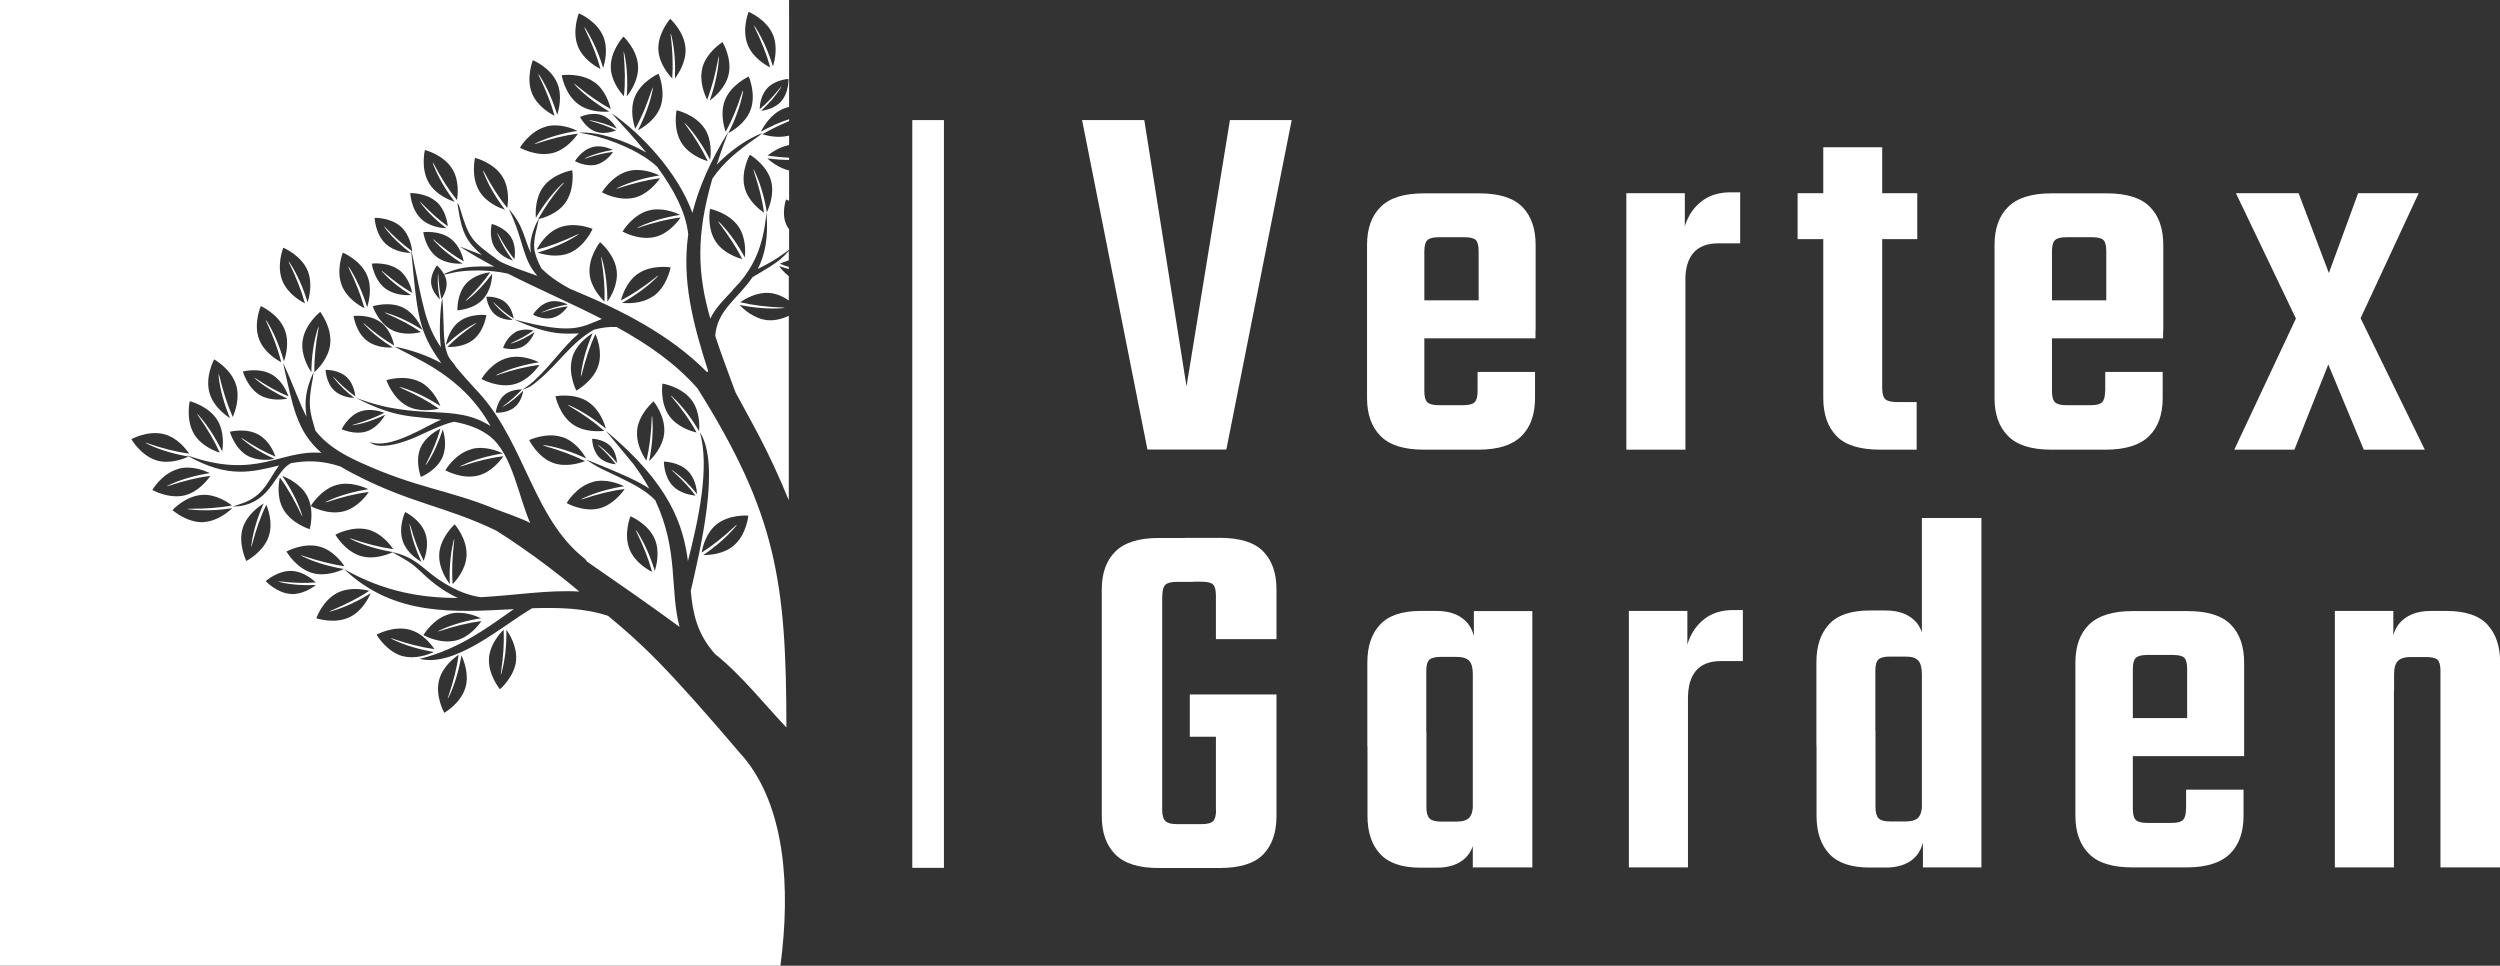
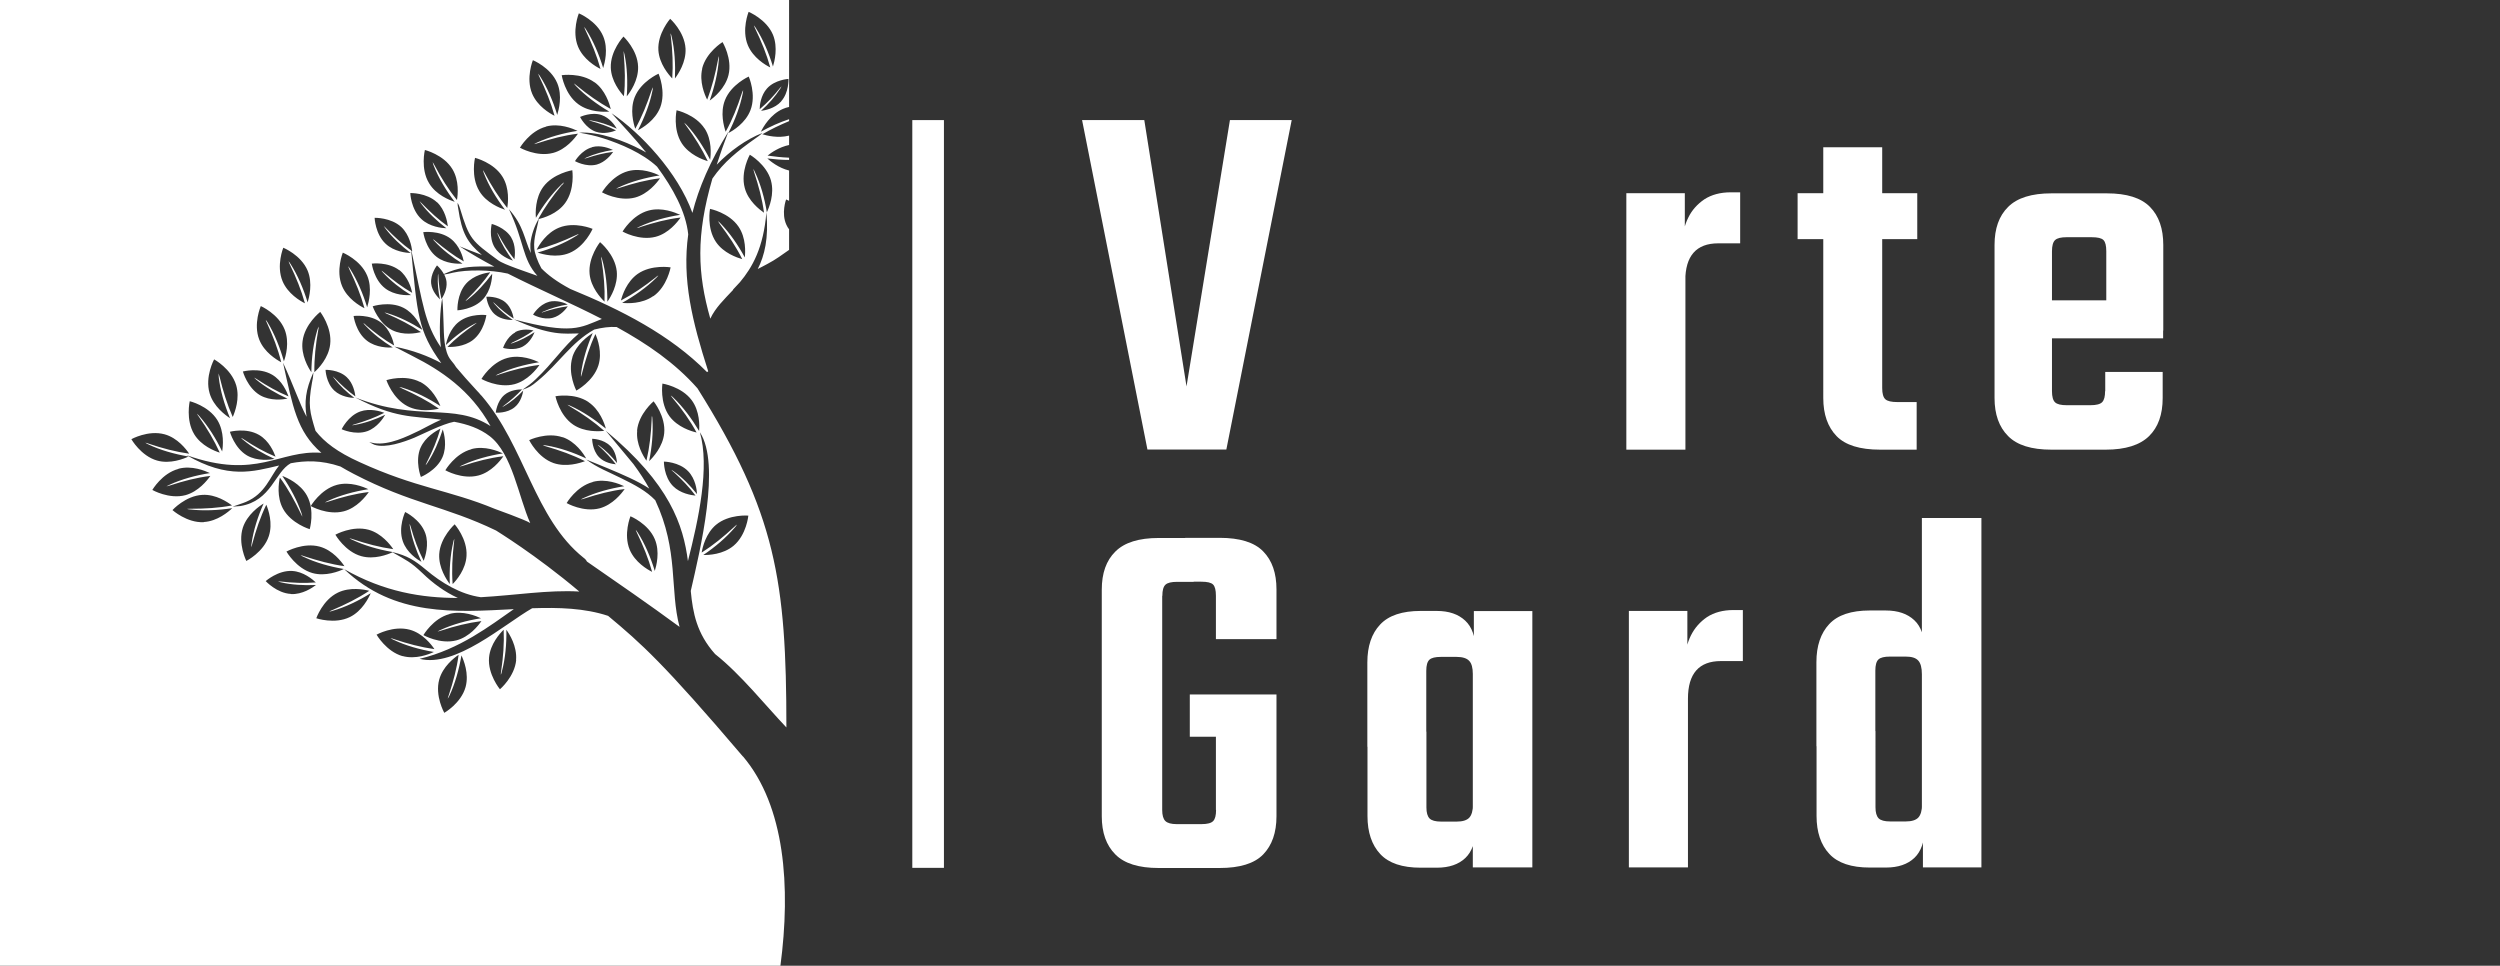
<svg xmlns="http://www.w3.org/2000/svg" id="_Слой_1" data-name="Слой 1" viewBox="0 0 167.57 64.73">
  <rect x="0" y="0" width="167.57" height="64.73" fill="#333333" stroke="none" />
  <defs>
    <style>
      .cls-1 {
        fill: #fff;
      }
    </style>
  </defs>
  <g>
-     <path class="cls-1" d="M51.55,17.91c-.67.42-.92.54-1.12.68-.98,1.45-2.36,2.18-2.49,3.92.37,1.14.84,2.38,1.36,3.79.87,1.65,2.14,3.71,3.57,7.23v-12.36c-.39.18-.9.34-1.43.29-.91-.09-1.63-.76-1.87-1.02.94.19,1.93.28,2.8.22.14-.01.1,0,.24-.03-.15-.02-.08-.01-.24-.02-.96-.04-1.86-.14-2.76-.35.3-.21,1.12-.71,2.01-.62.49.05.92.27,1.25.5v-1.63c-.32-.25-.55-.53-.65-.68.21.08.43.14.65.21v-.15c-.2-.06-.4-.13-.6-.21.12-.06.34-.15.6-.23v-.63c-.42.47-.7.7-1.32,1.09h0Z" />
    <path class="cls-1" d="M49.79,50.7c-5.3-6.23-6.82-7.58-9.03-9.42-1.57-.52-3.3-.57-5.09-.51-1.9,1.09-5.14,4-7.55,3.39,2.7-.64,4.74-2.23,6.32-3.33-3.91.2-8.01.52-11.37-2.68,2.69,1.53,5.22,1.93,7.62,1.93-.88-.4-1.68-.99-2.36-1.65-.83-.79-1.09-.87-2.02-1.41-.33.15-1.22.5-2.09.26-1.09-.3-1.74-1.44-1.74-1.44,0,0,1.13-.63,2.23-.33.86.24,1.45,1,1.65,1.3-.92-.13-1.79-.36-2.71-.67-.15-.05-.08-.03-.23-.07.12.08.08.06.21.12.78.37,1.71.64,2.63.8,0,0,0,0,0,0,.02,0,.04.01.06.02,0,0,0,0,.01,0h0c.97.24,1.44.53,2.22,1.18,1.03.87,2.31,1.65,3.68,1.84,2.32-.13,4.52-.5,6.6-.38-2.95-2.49-5.53-4.05-5.58-4.09-3.4-1.64-5.68-1.79-9.53-3.79-.33-.17-.63-.34-.9-.5-1.31-.44-2.36-.4-3.33-.22-1.07.58-1.29,2.52-3.38,2.87l-.52.04c.13-.05.75-.25.9-.32,1.31-.56,1.6-1.68,2.22-2.44-1.75.41-3.42.93-6.2-.69h0c4.73,1.68,6.19-.37,9.03-.16-1.66-1.45-1.91-3.1-2.57-6.04.71,1.53,1.08,2.68,1.58,3.63-.15-.98-.08-1.79.46-2.99-.05.5-.01.24-.1.71-.27,1.51-.15,1.94.24,3.22.6.76,1.46,1.42,2.94,2.09,3.81,1.75,5.98,1.86,9.08,3.14,0,0,2.09.75,2.37.95-.78-1.74-1.2-4.65-2.71-5.82-.69-.53-1.49-.8-2.39-.97-.77.14-2.24.89-2.67,1.07-.71.29-1.91.72-2.68.47l-.34-.17.36.07c.98.13,2.13-.43,3-.85.35-.17.9-.49,1.46-.73-1.98-.26-3.07-.08-5.76-1.49,4.26,1.67,6.56.31,9.07,1.92-1.34-2.44-3.39-3.76-5.16-4.66l-1.29-.67c1.23.24,2.26.63,3.15,1.11-1.57-2.16-1.61-3.3-2.02-7.55-.61-.44-1.15-.94-1.7-1.51-.09-.09-.05-.05-.14-.14.06.1.04.07.11.17.45.59,1.05,1.16,1.7,1.65-.29-.01-1.12-.09-1.68-.62-.7-.65-.74-1.74-.74-1.74,0,0,1.09-.03,1.79.62.55.52.69,1.31.73,1.62-.02-.01-.03-.02-.05-.03.78,3.63.88,4.85,1.97,6.47-.14-1.08-.04-2.64.09-3.29.07.55.06,1.11.09,1.66.03.74,0,1.9.5,2.5.18.22.27.33.34.46.38.46.84.97,1.39,1.57.09.09.18.19.26.29l.03.03s.03.03.04.04c2.89,3.36,3.53,8.22,6.83,10.85.1.07.17.15.22.25,2.05,1.42,4.17,2.88,6.21,4.38-.67-2.5-.04-5.09-1.63-8.49-.6-.62-1.37-1.03-2.29-1.48-.82-.41-1.6-.7-2.34-1.25.93.38,1.99.8,2.89,1.22.51.24.95.47,1.34.73-.29-.53-.64-1.07-1.06-1.64l-1.86-2.24c4.32,3.58,5.2,6.35,5.51,8.74.72-2.83,1.47-6.31.8-8.64,1.42,2.16.02,7.88-.61,10.64.14,1.48.4,2.85,1.63,4.23,1.74,1.38,3.39,3.46,4.78,4.92,0-9.82-.7-14.35-5.96-22.73-1.51-1.71-3.38-2.99-5.42-4.11-.48-.03-.98.04-1.5.17-1.58.89-2.32,2.23-3.8,3.45-.42.35-.52.41-1.02.59.36-.25.59-.41.91-.72,1.16-1.1,1.84-2.18,2.88-3.06-.96.01-1.88.18-4.35-.94h0c3.9,1.03,4.43.56,5.89-.03-2.04-1.05-4.21-1.98-6.3-3.04-1.19-.27-2.76-.27-3.69-.06-.55.12-.13.05-.58.12.08.15.14.31.16.5.05.51-.23.97-.34,1.15-.12-.51-.18-1.02-.21-1.57,0-.09,0-.05-.01-.13-.01.08-.01.05-.02.13-.03.5.02,1.06.14,1.59-.14-.14-.53-.54-.59-1.06-.07-.64.39-1.22.39-1.22,0,0,.27.23.46.58,1.01-.45,1.64-.51,2.79-.51.2,0,.4,0,.59.01-.8-.42-1.57-.87-2.33-1.36.49.2.99.39,1.5.58-.97-.83-1.34-1.43-1.59-3.13h0c-.04-.24-.03-.12-.04-.37.08.15.1.18.15.34.64,2.12.79,2.21,2.56,3.51.39.3,2.06.83,2.64,1.05-1.04-1.16-.86-2.27-1.91-4.47,1,1.12,1.03,2.02,1.47,2.94-.03-.23-.04-.44-.03-.62.06-.6.28-1.19.57-1.71-.11.67-.37,1.32-.31,2.01.02.32.22.89.48,1.35.42.43,1.02.89,1.94,1.38,3.43,1.41,6.68,3.07,9.16,5.57l.08-.05c-1.08-3.36-1.76-6.16-1.34-9.18-.16-1.53-1.03-3.1-2.09-4.54-.99-.92-2.46-1.53-3.58-1.89-.58-.19-1.05-.28-1.64-.39h0c1.37-.07,2.98.53,4.18,1.16.11.06.21.11.31.17-.81-1-1.66-1.9-2.32-2.63,1.95,1.32,4.45,3.97,5.42,6.68.42-1.67,1.18-3.44,2.41-5.44-.3.78-.56,1.52-.78,2.21.87-.91,1.99-1.71,3.07-2.13-.33.27-.15.14-.51.39-1.15.82-2.07,1.54-2.85,2.67-1.11,3.82-1,6.37-.14,9.39.34-.73.92-1.28,1.52-1.92,0-.03.02-.05.04-.07.17-.19.31-.34.43-.46.82-.98,1.58-2.3,1.77-4.69h0c.16,1.74-.12,2.91-.58,3.81.17-.09.38-.19.65-.34.57-.3.96-.6,1.45-.94v-1.38c-.07-.09-.13-.19-.18-.3-.36-.78-.02-1.7-.02-1.7,0,0,.08.03.2.09v-2.03c-.7-.17-1.25-.62-1.46-.81.48.06.98.1,1.46.1v-.15c-.48-.02-.96-.07-1.44-.14.23-.19.77-.57,1.44-.71v-.63c-.74.19-1.49,0-1.79-.09.58-.34,1.17-.62,1.79-.88v-.13c-.64.21-1.28.5-1.89.84.15-.31.64-1.17,1.48-1.53.13-.06.27-.1.41-.13V0H0v64.73h52.31c.7-5.29.31-10.7-2.51-14.03h0ZM30.48,35.15s.86.97.79,2.11c-.05.9-.67,1.63-.93,1.89-.07-.92-.02-1.83.09-2.79.02-.15.01-.08.02-.24-.05.13-.04.09-.07.23-.2.85-.27,1.85-.23,2.8-.21-.28-.76-1.09-.71-2.01.07-1.13,1.04-2,1.04-2h0ZM27.16,34.32s1.02.49,1.35,1.43c.26.74,0,1.54-.11,1.84-.37-.72-.64-1.47-.87-2.28-.04-.13-.02-.07-.07-.2,0,.12,0,.09.02.21.13.76.41,1.58.77,2.34-.27-.15-.99-.62-1.25-1.38-.33-.94.16-1.97.16-1.97h0ZM31.6,30.1c.89-.24,1.79.14,2.11.29-.95.15-1.9.41-2.7.78-.13.06-.09.04-.21.11.15-.04.08-.02.23-.06.92-.3,1.79-.53,2.71-.64-.21.3-.8,1.06-1.67,1.29-1.1.29-2.22-.35-2.22-.35,0,0,.65-1.12,1.75-1.41ZM28.19,30.01c.31-.72,1.04-1.13,1.33-1.28-.22.78-.53,1.51-.91,2.26-.06.12-.03.06-.08.19.08-.09.06-.06.13-.17.42-.64.77-1.44,1.02-2.23.09.29.3,1.12-.02,1.86-.4.91-1.45,1.33-1.45,1.33,0,0-.41-1.06-.02-1.97h0ZM47.99,35.18c.87-.73,2.17-.62,2.17-.62,0,0-.12,1.29-.99,2.02-.7.59-1.69.63-2.03.62.79-.53,1.55-1.18,2.12-1.85.09-.11.06-.07.14-.19-.12.09-.07.05-.18.15-.71.66-1.41,1.23-2.19,1.73.06-.36.28-1.29.97-1.87h0ZM45.15,31.63c.55.51,1.04,1.01,1.47,1.59-.29-.03-1.02-.14-1.51-.64-.62-.63-.61-1.64-.61-1.64,0,0,1.01.01,1.62.64.5.51.59,1.27.6,1.54-.46-.58-1-1.13-1.56-1.53-.09-.06-.06-.04-.16-.1.08.09.04.05.13.13h0ZM44.4,25.71s1.28.2,1.96,1.11c.55.74.53,1.72.5,2.07-.49-.82-1.08-1.62-1.72-2.23-.1-.1-.07-.07-.18-.15.09.13.04.07.14.19.62.74,1.15,1.48,1.59,2.29-.36-.08-1.27-.36-1.81-1.08-.67-.91-.48-2.2-.48-2.2h0ZM42.7,28.86c.11-1.13,1.11-1.96,1.11-1.96,0,0,.82,1.01.71,2.14-.09.91-.76,1.63-1.01,1.87.19-.94.28-1.93.22-2.8-.01-.14,0-.1-.03-.24-.02.15-.02.08-.02.24-.04.96-.14,1.86-.35,2.77-.21-.3-.71-1.12-.62-2.01h0ZM42.25,34.6s1.2.49,1.64,1.54c.36.85.1,1.8,0,2.13-.28-.92-.67-1.83-1.14-2.57-.08-.12-.05-.08-.14-.19.05.14.03.08.09.22.42.87.76,1.7,1.01,2.6-.33-.16-1.15-.65-1.5-1.48-.44-1.05.05-2.25.05-2.25h0ZM39.73,32.3c.89-.24,1.79.14,2.11.29-.94.15-1.9.41-2.7.78-.13.06-.09.04-.21.11.15-.03.08-.02.23-.06.92-.3,1.79-.53,2.71-.64-.21.3-.8,1.05-1.67,1.29-1.1.29-2.22-.35-2.22-.35,0,0,.65-1.12,1.75-1.41h0ZM40.9,29.88c.38.38.44.95.46,1.16-.35-.44-.76-.85-1.17-1.15-.07-.05-.04-.03-.12-.07.06.07.03.04.1.1.41.38.78.76,1.11,1.2-.21-.02-.77-.1-1.13-.48-.46-.48-.46-1.23-.46-1.23,0,0,.76.01,1.22.49h0ZM38.36,23.95c.27-.88,1.08-1.44,1.37-1.63-.38.88-.67,1.83-.78,2.7-.02.14-.01.1-.01.24.05-.15.03-.08.07-.23.24-.94.51-1.8.9-2.64.15.34.47,1.24.2,2.1-.34,1.08-1.48,1.69-1.48,1.69,0,0-.6-1.15-.26-2.24h0ZM39.44,26.95c.76.51,1.08,1.44,1.17,1.78-.74-.61-1.56-1.16-2.36-1.52-.13-.06-.09-.04-.22-.08.13.09.07.05.2.13.83.49,1.58,1.01,2.27,1.62-.37.04-1.32.09-2.07-.41-.94-.63-1.2-1.91-1.2-1.91,0,0,1.27-.25,2.22.39h0ZM37.71,29.3c.87.3,1.41,1.12,1.58,1.43-.87-.41-1.81-.73-2.67-.87-.14-.02-.09-.02-.24-.02.14.06.08.03.22.08.93.27,1.78.57,2.61.99-.34.13-1.25.42-2.1.13-1.07-.37-1.64-1.54-1.64-1.54,0,0,1.17-.56,2.24-.19ZM33.77,27.19c-.07.05-.04.03-.11.09.08-.03.05-.02.13-.06.45-.26.89-.63,1.28-1.04-.03.2-.15.77-.57,1.11-.51.43-1.27.37-1.27.37,0,0,.07-.76.58-1.19.4-.34.96-.37,1.18-.37-.37.4-.77.75-1.22,1.09h0ZM33.45,25.1c.92-.3,1.79-.53,2.71-.64-.21.3-.8,1.05-1.67,1.29-1.1.29-2.22-.35-2.22-.35,0,0,.65-1.12,1.75-1.41.89-.24,1.79.14,2.11.29-.95.15-1.9.41-2.7.78-.13.06-.09.04-.21.11.15-.03.08-.02.23-.06h0ZM34.53,22.26c.47-.25,1.02-.16,1.23-.11-.44.32-.91.57-1.42.81-.08.04-.04.02-.12.07.08-.02.06,0,.14-.03.49-.16,1.01-.43,1.47-.74-.07.19-.31.71-.79.97-.59.31-1.32.09-1.32.09,0,0,.23-.73.82-1.04h0ZM36.79,20.23c.53-.14,1.08.08,1.26.18-.57.09-1.14.25-1.62.47-.08.03-.05.02-.13.07.09-.02.05,0,.14-.04.55-.18,1.07-.31,1.62-.38-.12.18-.48.63-1,.77-.66.18-1.33-.21-1.33-.21,0,0,.39-.67,1.05-.85h0ZM34.44,21.36c-.46-.29-.87-.63-1.28-1.02-.06-.06-.03-.03-.11-.09.05.07.03.05.08.11.33.4.78.77,1.24,1.09-.2,0-.78-.02-1.19-.37-.51-.43-.58-1.19-.58-1.19,0,0,.76-.06,1.27.37.4.34.53.89.56,1.1h0ZM31.25,19c.51-.56,1.3-.71,1.61-.75-.44.64-.95,1.21-1.53,1.78-.09.09-.05.05-.13.15.1-.06.07-.04.16-.11.58-.45,1.15-1.07,1.63-1.72,0,.29-.08,1.12-.6,1.69-.64.71-1.73.76-1.73.76,0,0-.05-1.09.59-1.8h0ZM30.76,21.57c.76-.59,1.84-.45,1.84-.45,0,0-.14,1.08-.9,1.67-.6.46-1.4.48-1.71.46.55-.56,1.15-1.03,1.81-1.49.1-.07.06-.04.16-.12-.11.04-.08.03-.18.08-.65.34-1.32.85-1.9,1.41.06-.29.27-1.09.88-1.56h0ZM49.93,17.27c-.45-.84-1.02-1.66-1.63-2.29-.1-.1-.07-.07-.18-.16.08.13.04.07.13.2.58.77,1.09,1.52,1.5,2.35-.35-.1-1.26-.41-1.76-1.15-.64-.94-.4-2.22-.4-2.22,0,0,1.27.25,1.91,1.19.52.76.46,1.74.42,2.09h0ZM51.68,12.12c.24.89-.13,1.79-.28,2.11-.15-.94-.42-1.9-.8-2.7-.06-.13-.04-.09-.11-.21.04.15.02.08.06.23.3.92.54,1.79.66,2.71-.3-.21-1.06-.79-1.29-1.66-.3-1.1.34-2.23.34-2.23,0,0,1.12.65,1.42,1.74h0ZM37.67,12.41c.1-.12.06-.06.14-.19-.11.09-.08.05-.18.15-.63.61-1.23,1.4-1.71,2.23-.03-.35-.05-1.33.49-2.07.67-.91,1.95-1.12,1.95-1.12,0,0,.19,1.28-.48,2.2-.53.73-1.45,1-1.81,1.08.45-.81.97-1.55,1.59-2.29h0ZM38.16,16.96c-.85.35-1.8.08-2.13-.03.92-.26,1.84-.64,2.58-1.11.12-.07.08-.05.19-.14-.14.05-.08.03-.22.09-.87.41-1.72.74-2.61.97.17-.33.66-1.14,1.5-1.48,1.05-.43,2.25.08,2.25.08,0,0-.51,1.19-1.56,1.62h0ZM40.71,20.21c0-.96-.1-1.95-.34-2.79-.04-.14-.03-.09-.08-.22.01.15,0,.09.03.24.15.95.23,1.85.2,2.78-.26-.25-.91-.96-1-1.85-.11-1.13.7-2.14.7-2.14,0,0,1,.82,1.12,1.95.09.91-.42,1.75-.62,2.03h0ZM43.78,19.85c-.75.53-1.73.49-2.08.45.84-.47,1.64-1.04,2.27-1.66.1-.1.07-.07.16-.18-.13.08-.07.04-.19.14-.76.6-1.5,1.11-2.32,1.54.09-.36.39-1.26,1.12-1.78.93-.65,2.21-.44,2.21-.44,0,0-.23,1.28-1.15,1.93h0ZM42.91,15.22c.92-.3,1.79-.53,2.71-.64-.21.3-.8,1.06-1.67,1.29-1.1.29-2.22-.35-2.22-.35,0,0,.65-1.12,1.75-1.41.89-.24,1.79.14,2.11.29-.95.15-1.9.41-2.7.78-.13.06-.09.04-.21.11.15-.04.08-.02.23-.06h0ZM44.21,11.76c-.95.15-1.9.41-2.7.78-.13.06-.09.04-.21.11.15-.03.08-.02.23-.06.92-.3,1.79-.53,2.71-.64-.21.3-.8,1.05-1.67,1.29-1.1.29-2.22-.35-2.22-.35,0,0,.65-1.12,1.75-1.42.89-.24,1.79.14,2.11.29h0ZM39.69,9.86c.58-.16,1.18.09,1.39.19-.62.1-1.25.27-1.78.51-.08.04-.06.03-.14.08.1-.02.06-.01.15-.04.61-.2,1.18-.35,1.79-.42-.14.2-.53.69-1.1.85-.72.19-1.46-.23-1.46-.23,0,0,.43-.74,1.15-.93ZM41.33,8.62c-.56-.26-1.17-.46-1.72-.55-.09-.01-.06-.01-.15-.01.09.03.05.02.15.05.6.17,1.15.36,1.68.63-.22.09-.8.28-1.35.09-.69-.24-1.06-.99-1.06-.99,0,0,.75-.36,1.44-.13.56.19.91.72,1.02.91h0ZM52.36,6.8c-.43.48-1.11.6-1.35.63.5-.45.96-.97,1.29-1.49.05-.08.04-.06.08-.15-.08.08-.04.04-.11.12-.42.53-.85.99-1.35,1.41,0-.26.07-.92.49-1.39.53-.59,1.44-.64,1.44-.64,0,0,.04.91-.49,1.5h0ZM50.17.79s1.2.49,1.64,1.54c.35.85.1,1.8,0,2.13-.28-.92-.67-1.83-1.14-2.57-.08-.12-.05-.08-.14-.19.05.14.03.08.09.22.42.87.76,1.7,1.01,2.6-.33-.16-1.15-.65-1.5-1.48-.44-1.05.05-2.25.05-2.25h0ZM50.19,5.14s.52,1.19.11,2.25c-.33.86-1.17,1.37-1.48,1.53.44-.85.79-1.78.96-2.64.03-.14.02-.09.03-.24-.06.14-.04.08-.09.22-.3.92-.63,1.76-1.08,2.57-.12-.35-.38-1.27-.05-2.11.41-1.06,1.6-1.59,1.6-1.59h0ZM47.06,4.6c.27-1.1,1.37-1.78,1.37-1.78,0,0,.67,1.11.4,2.21-.22.89-.98,1.51-1.26,1.71.32-.9.55-1.87.61-2.74,0-.14,0-.1,0-.24-.04.15-.03.08-.05.23-.18.95-.4,1.83-.73,2.69-.17-.33-.54-1.21-.33-2.08h0ZM47.23,8.61c.5.77.42,1.75.37,2.1-.43-.85-.98-1.69-1.57-2.33-.1-.1-.07-.07-.17-.16.08.13.04.08.13.2.57.78,1.05,1.54,1.45,2.38-.35-.1-1.25-.44-1.74-1.19-.62-.96-.35-2.22-.35-2.22,0,0,1.27.28,1.88,1.23h0ZM44.91,1.25s.97.86,1.04,2c.05.92-.5,1.73-.71,2.01.04-.96-.02-1.95-.22-2.8-.03-.14-.02-.09-.07-.23,0,.15,0,.09.02.24.11.96.15,1.86.09,2.79-.25-.26-.87-.99-.93-1.89-.07-1.13.79-2.11.79-2.11h0ZM44.15,4.96s.51,1.19.1,2.25c-.34.86-1.18,1.36-1.49,1.52.44-.85.8-1.78.97-2.64.03-.14.02-.09.03-.24-.06.14-.04.08-.09.22-.31.92-.64,1.75-1.09,2.56-.12-.35-.37-1.27-.04-2.11.42-1.06,1.6-1.58,1.6-1.58h0ZM41.79,2.45s.95.89.98,2.02c.03.92-.54,1.72-.76,1.99.07-.96.03-1.95-.15-2.81-.03-.14-.02-.09-.06-.23,0,.15,0,.08.01.24.08.96.11,1.87.01,2.79-.25-.27-.85-1.02-.88-1.91-.04-1.14.85-2.09.85-2.09h0ZM38.79.89s1.2.49,1.64,1.54c.36.85.1,1.8,0,2.13-.28-.92-.67-1.83-1.14-2.57-.08-.12-.05-.08-.14-.19.06.14.03.08.09.22.42.87.76,1.7,1.01,2.6-.33-.16-1.15-.65-1.5-1.48-.44-1.05.05-2.25.05-2.25h0ZM39.85,5.51c.73.53,1,1.45,1.09,1.8-.81-.45-1.55-.97-2.29-1.58-.12-.1-.06-.05-.19-.14.09.11.06.08.15.18.61.63,1.41,1.23,2.23,1.71-.35.03-1.33.05-2.07-.49-.92-.67-1.12-1.95-1.12-1.95,0,0,1.29-.19,2.2.48h0ZM35.71,4.03s1.2.49,1.64,1.54c.36.85.1,1.8,0,2.13-.28-.92-.67-1.83-1.14-2.57-.08-.12-.05-.08-.14-.19.05.14.03.08.09.22.42.87.76,1.7,1.01,2.6-.33-.16-1.15-.65-1.5-1.48-.44-1.05.05-2.25.05-2.25h0ZM36.6,8.48c.89-.24,1.79.14,2.11.29-.95.15-1.9.41-2.7.78-.13.06-.09.04-.21.11.15-.03.08-.02.23-.06.92-.3,1.79-.53,2.71-.64-.21.3-.8,1.06-1.67,1.29-1.1.29-2.22-.35-2.22-.35,0,0,.65-1.12,1.75-1.41h0ZM34.26,15.91c.33.54.26,1.22.22,1.47-.41-.51-.75-1.05-1.07-1.65-.05-.09-.03-.05-.08-.14.02.1.02.07.05.16.23.58.59,1.18,1,1.72-.24-.08-.88-.33-1.22-.88-.42-.69-.2-1.58-.2-1.58,0,0,.89.22,1.31.91h0ZM31.84,10.58s1.26.31,1.85,1.28c.47.77.37,1.72.31,2.08-.58-.72-1.06-1.49-1.51-2.34-.07-.13-.04-.07-.12-.2.04.14.02.1.07.23.32.82.83,1.67,1.41,2.43-.33-.11-1.25-.46-1.72-1.25-.59-.97-.29-2.23-.29-2.23h0ZM31.08,17.52c-.68-.39-1.28-.85-1.9-1.37-.1-.08-.05-.05-.16-.12.07.1.04.07.13.16.5.54,1.16,1.06,1.85,1.48-.29.02-1.12.02-1.73-.45-.76-.58-.9-1.66-.9-1.66,0,0,1.08-.14,1.84.44.6.46.82,1.23.88,1.54h0ZM28.47,10.05s1.26.31,1.85,1.28c.47.77.37,1.72.31,2.08-.58-.72-1.06-1.49-1.51-2.34-.07-.13-.04-.07-.12-.2.04.14.02.1.07.23.32.82.83,1.67,1.41,2.43-.33-.11-1.25-.46-1.72-1.25-.59-.97-.28-2.23-.28-2.23h0ZM29.29,13.55c.55.52.69,1.31.73,1.62-.64-.45-1.19-.97-1.76-1.55-.09-.09-.05-.05-.14-.14.06.1.04.07.11.17.45.59,1.05,1.16,1.69,1.65-.29-.01-1.12-.09-1.68-.62-.7-.65-.74-1.74-.74-1.74,0,0,1.09-.03,1.79.62h0ZM24.15,27.58c.65-.23,1.35-.01,1.61.09-.63.32-1.28.56-1.99.77-.11.03-.06.02-.17.06.11,0,.07,0,.18-.02.66-.11,1.38-.36,2.04-.68-.13.23-.54.86-1.2,1.1-.82.29-1.72-.13-1.72-.13,0,0,.43-.9,1.25-1.19h0ZM22.42,25.34c-.07-.07-.04-.04-.11-.11.05.08.03.06.09.13.35.47.84.93,1.35,1.31-.23,0-.89-.07-1.34-.49-.56-.52-.59-1.39-.59-1.39,0,0,.87-.03,1.42.49.44.41.55,1.04.58,1.29-.5-.36-.95-.77-1.4-1.24h0ZM28.15,25.59c.82.42,1.24,1.31,1.37,1.63-.8-.52-1.69-.97-2.53-1.23-.14-.04-.09-.03-.23-.05.13.07.07.04.21.11.88.39,1.68.81,2.45,1.34-.36.09-1.3.25-2.1-.16-1.01-.52-1.42-1.75-1.42-1.75,0,0,1.24-.4,2.25.12h0ZM24.51,21.77c-.1-.08-.05-.05-.16-.12.07.1.05.07.13.16.5.54,1.16,1.06,1.85,1.48-.29.02-1.12.02-1.73-.45-.76-.58-.9-1.66-.9-1.66,0,0,1.08-.14,1.84.44.6.46.82,1.23.88,1.54-.68-.39-1.28-.85-1.9-1.37h0ZM25.97,21.05c.81.35,1.55.73,2.25,1.21-.33.08-1.19.24-1.93-.13-.93-.47-1.31-1.6-1.31-1.6,0,0,1.13-.37,2.06.1.75.38,1.15,1.19,1.27,1.48-.74-.47-1.56-.88-2.33-1.11-.12-.04-.08-.03-.21-.05.12.07.07.04.19.1h0ZM26.75,18.09c.6.46.82,1.23.88,1.54-.68-.39-1.28-.85-1.9-1.37-.1-.08-.05-.05-.16-.12.07.1.05.07.13.16.5.54,1.16,1.06,1.85,1.48-.29.02-1.12.02-1.73-.45-.76-.58-.9-1.66-.9-1.66,0,0,1.08-.14,1.84.44h0ZM22.97,16.93s1.2.49,1.64,1.54c.36.85.1,1.8,0,2.13-.28-.92-.67-1.83-1.14-2.57-.08-.12-.05-.08-.14-.19.06.14.03.08.09.22.42.87.76,1.7,1.01,2.6-.33-.16-1.15-.65-1.5-1.48-.44-1.05.05-2.25.05-2.25h0ZM21.46,20.9s.81,1.04.67,2.19c-.11.91-.78,1.61-1.06,1.86-.01-.94.09-1.86.26-2.82.03-.15.02-.08.03-.24-.06.13-.04.09-.09.23-.26.85-.39,1.86-.4,2.83-.2-.29-.71-1.15-.59-2.08.14-1.15,1.18-1.96,1.18-1.96h0ZM18.98,16.6s1.2.49,1.64,1.54c.35.85.1,1.8,0,2.13-.28-.92-.67-1.83-1.14-2.57-.08-.12-.05-.08-.14-.19.05.14.03.08.09.22.42.87.76,1.71,1.01,2.6-.33-.16-1.15-.65-1.5-1.48-.44-1.05.05-2.25.05-2.25h0ZM17.47,20.51s1.19.52,1.61,1.58c.34.86.07,1.8-.05,2.13-.26-.92-.63-1.84-1.08-2.59-.07-.12-.05-.08-.14-.19.05.15.03.08.09.22.4.88.73,1.72.95,2.62-.32-.17-1.14-.67-1.47-1.51-.42-1.06.1-2.25.1-2.25h0ZM18.23,25.11c.68.39,1,1.16,1.11,1.46-.74-.31-1.43-.7-2.13-1.16-.11-.07-.06-.04-.18-.1.09.09.06.06.15.14.59.49,1.33.93,2.09,1.27-.3.06-1.15.17-1.84-.23-.85-.5-1.15-1.59-1.15-1.59,0,0,1.09-.29,1.95.21h0ZM17.36,29.15c.68.39,1,1.16,1.11,1.46-.75-.31-1.43-.7-2.13-1.16-.11-.07-.06-.04-.18-.1.08.09.05.07.15.14.58.49,1.33.93,2.09,1.27-.3.06-1.14.17-1.84-.23-.85-.5-1.15-1.59-1.15-1.59,0,0,1.09-.29,1.95.21h0ZM14.34,24.08s1.16.63,1.49,1.74c.26.88-.08,1.79-.23,2.13-.38-.86-.65-1.74-.88-2.69-.04-.15-.02-.08-.07-.23,0,.14,0,.1.01.24.1.89.38,1.86.76,2.76-.3-.19-1.11-.78-1.37-1.67-.33-1.11.3-2.27.3-2.27h0ZM12.71,26.89s1.26.3,1.86,1.27c.48.78.38,1.76.32,2.1-.41-.86-.94-1.7-1.52-2.36-.09-.1-.06-.07-.17-.17.08.13.04.08.13.2.55.79,1.02,1.57,1.4,2.41-.35-.11-1.24-.46-1.71-1.23-.59-.97-.3-2.23-.3-2.23h0ZM8.8,29.44s1.13-.63,2.23-.33c.87.24,1.45,1,1.65,1.3-.92-.13-1.79-.36-2.71-.67-.14-.05-.08-.03-.23-.07.12.08.08.06.21.12.79.38,1.75.65,2.69.81-.32.15-1.23.52-2.11.27-1.09-.31-1.73-1.44-1.73-1.44h0ZM11.96,31.42c.89-.24,1.79.14,2.11.29-.95.15-1.9.41-2.7.78-.13.06-.09.04-.21.11.15-.04.08-.02.23-.06.92-.3,1.79-.53,2.71-.64-.21.3-.8,1.05-1.67,1.29-1.1.29-2.22-.35-2.22-.35,0,0,.65-1.12,1.75-1.41h0ZM13.66,35c-1.13.06-2.1-.81-2.1-.81,0,0,.87-.96,2.01-1.02.9-.05,1.69.49,1.98.71-.91.17-1.81.22-2.78.22-.15,0-.08,0-.24.01.14.03.09.03.23.04.87.1,1.86.06,2.81-.09-.25.24-1,.88-1.91.93h0ZM30.13,41.15c.89-.24,1.79.14,2.11.29-.95.15-1.9.41-2.7.78-.13.06-.09.04-.21.11.15-.03.08-.02.23-.06.92-.3,1.79-.52,2.71-.64-.21.3-.8,1.06-1.67,1.29-1.1.29-2.22-.35-2.22-.35,0,0,.65-1.12,1.75-1.41h0ZM23.09,37.95c-.92-.13-1.79-.37-2.71-.67-.14-.05-.08-.03-.23-.07.12.08.08.06.21.12.79.38,1.75.65,2.69.81-.32.15-1.23.52-2.11.27-1.09-.31-1.74-1.44-1.74-1.44,0,0,1.13-.63,2.23-.33.87.24,1.45,1,1.65,1.3h0ZM22.58,32.5c.89-.24,1.8.14,2.11.29-.95.15-1.9.41-2.7.78-.13.06-.09.04-.21.11.15-.03.08-.02.23-.06.92-.3,1.79-.53,2.71-.64-.21.3-.8,1.06-1.67,1.29-1.1.29-2.22-.35-2.22-.35,0,0,.65-1.12,1.75-1.42h0ZM18.76,32.01c.55.75.98,1.54,1.4,2.41.07.14.03.08.11.21-.03-.14-.02-.1-.06-.23-.28-.83-.75-1.71-1.29-2.5.32.12,1.22.52,1.66,1.33.54,1,.18,2.24.18,2.24,0,0-1.24-.37-1.79-1.37-.43-.79-.29-1.74-.21-2.09ZM16.51,37.6s-.58-1.16-.23-2.24c.29-.87,1.09-1.43,1.39-1.61-.39.87-.69,1.82-.81,2.69-.02.14-.01.1-.02.24.05-.14.03-.08.07-.23.25-.93.54-1.79.94-2.62.14.34.45,1.24.17,2.1-.35,1.08-1.51,1.67-1.51,1.67h0ZM19.5,39.81c-.95-.05-1.69-.86-1.69-.86,0,0,.82-.73,1.77-.68.75.04,1.37.56,1.59.77-.78.06-1.54.03-2.34-.06-.13-.01-.07,0-.2-.01.11.04.08.03.19.06.72.17,1.56.22,2.36.18-.23.18-.91.65-1.69.61h0ZM23.45,41.36c-1.02.5-2.25.08-2.25.08,0,0,.43-1.23,1.45-1.72.81-.39,1.75-.21,2.1-.12-.77.51-1.58.91-2.47,1.29-.14.06-.08.03-.21.1.14-.02.1-.01.23-.05.84-.24,1.74-.67,2.55-1.18-.14.32-.58,1.2-1.4,1.6h0ZM26.98,43.98c-1.09-.31-1.74-1.44-1.74-1.44,0,0,1.13-.63,2.23-.33.87.24,1.45,1,1.65,1.3-.92-.13-1.79-.36-2.71-.67-.14-.05-.08-.03-.23-.07.12.08.08.06.21.12.79.38,1.75.65,2.69.81-.31.15-1.23.52-2.11.27h0ZM31.21,46.04c-.3,1.1-1.43,1.74-1.43,1.74,0,0-.64-1.13-.34-2.23.24-.87.99-1.45,1.3-1.66-.12.92-.36,1.79-.66,2.71-.05.14-.03.08-.07.23.07-.12.06-.08.12-.21.37-.79.64-1.75.8-2.69.15.32.52,1.22.28,2.11h0ZM34.6,44.23c-.1,1.13-1.09,1.97-1.09,1.97,0,0-.83-1-.73-2.13.08-.9.72-1.61.98-1.86.04.93-.03,1.83-.17,2.78-.02.15-.02.08-.02.24.05-.13.04-.09.07-.23.23-.85.32-1.84.3-2.79.2.28.73,1.11.65,2.03h0Z" />
  </g>
  <g>
    <path class="cls-1" d="M82.45,8.05h4.13l-4.38,22.08h-5.29l-4.38-22.08h4.17l2.83,17.85,2.91-17.85Z" />
-     <path class="cls-1" d="M95.47,16.84v9.38c0,.37.07.62.21.75.14.13.4.19.77.19h.91v2.98h-1.92c-1.33,0-2.3-.3-2.9-.91-.61-.61-.91-1.46-.91-2.55v-10.26c0-1.1.3-1.95.91-2.55.61-.61,1.57-.91,2.9-.91h2.06v2.94h-1.05c-.37,0-.63.06-.77.19-.14.13-.21.38-.21.75ZM102.92,20.13v2.55h-10.08v-2.55h10.08ZM99.11,22.16v-5.32c0-.37-.06-.62-.19-.75-.13-.13-.39-.19-.79-.19h-1.01v-2.94h2.03c1.33,0,2.29.3,2.89.91.6.61.89,1.46.89,2.55v5.74h-3.81ZM99.04,26.22v-1.29h3.85v1.75c0,1.1-.3,1.95-.91,2.55-.61.61-1.57.91-2.9.91h-1.96v-2.98h.94c.4,0,.66-.07.79-.21.13-.14.19-.38.19-.73Z" />
-     <path class="cls-1" d="M112.97,30.14h-3.96V12.95h3.92v3.43l.04-.21v13.96ZM116.64,12.88v3.43h-1.47c-1.47,0-2.21.84-2.21,2.52v.81h-.17v-3.46c0-.56.12-1.09.37-1.59.24-.5.61-.91,1.08-1.23.48-.31,1.07-.47,1.77-.47h.63Z" />
+     <path class="cls-1" d="M112.97,30.14h-3.96V12.95h3.92v3.43l.04-.21v13.96M116.64,12.88v3.43h-1.47c-1.47,0-2.21.84-2.21,2.52v.81h-.17v-3.46c0-.56.12-1.09.37-1.59.24-.5.61-.91,1.08-1.23.48-.31,1.07-.47,1.77-.47h.63Z" />
    <path class="cls-1" d="M128.51,12.95v3.08h-8.02v-3.08h8.02ZM126.16,9.87v16.14c0,.37.07.62.21.75.14.13.41.19.81.19h1.29v3.19h-2.45c-1.35,0-2.33-.3-2.92-.91-.59-.61-.89-1.46-.89-2.55V9.87h3.96Z" />
    <path class="cls-1" d="M137.54,16.84v9.38c0,.37.07.62.21.75.14.13.4.19.77.19h.91v2.98h-1.93c-1.33,0-2.3-.3-2.9-.91-.61-.61-.91-1.46-.91-2.55v-10.26c0-1.1.3-1.95.91-2.55.61-.61,1.58-.91,2.9-.91h2.07v2.94h-1.05c-.37,0-.63.06-.77.19-.14.13-.21.38-.21.75ZM144.99,20.13v2.55h-10.08v-2.55h10.08ZM141.18,22.16v-5.32c0-.37-.06-.62-.19-.75-.13-.13-.39-.19-.79-.19h-1.01v-2.94h2.03c1.33,0,2.29.3,2.89.91.6.61.89,1.46.89,2.55v5.74h-3.81ZM141.11,26.22v-1.29h3.85v1.75c0,1.1-.3,1.95-.91,2.55s-1.58.91-2.91.91h-1.96v-2.98h.94c.4,0,.66-.07.79-.21.13-.14.19-.38.19-.73Z" />
-     <path class="cls-1" d="M158.22,21.32l4.31,8.82h-4.09l-2.38-5.71-2.27,5.71h-4.03l4.13-8.79-4.02-8.4h4.2l2.03,5.35,1.96-5.35h4.06l-3.89,8.37Z" />
    <path class="cls-1" d="M77.9,39.94v14.35c0,.35.07.6.21.74s.4.21.77.21h.95v2.94h-2.17c-1.33,0-2.3-.3-2.9-.91-.61-.61-.91-1.46-.91-2.56v-15.19c0-1.1.3-1.95.91-2.55.61-.61,1.58-.91,2.9-.91h2.35v2.94h-1.12c-.37,0-.63.06-.77.19-.14.13-.21.38-.21.75ZM81.5,42.84v-2.91c0-.37-.06-.62-.19-.75-.13-.13-.39-.19-.79-.19h-1.08v-2.94h2.31c1.35,0,2.33.3,2.92.91.6.61.89,1.46.89,2.55v3.33h-4.06ZM81.5,54.29v-5.77h4.06v6.19c0,1.1-.3,1.95-.89,2.56-.59.61-1.57.91-2.92.91h-2.24v-2.94h1.02c.4,0,.66-.07.79-.21.13-.14.19-.38.19-.74ZM85.56,46.55v2.83h-5.81v-2.83h5.81Z" />
    <path class="cls-1" d="M95.61,50.05h-3.96v-5.64c0-1.1.29-1.95.86-2.55.57-.61,1.48-.91,2.71-.91h1.08c.82,0,1.45.22,1.91.65.46.43.68,1.08.68,1.94v2.62h-.17v-.98c0-.42-.08-.72-.25-.89-.16-.17-.44-.26-.84-.26h-1.05c-.37,0-.63.06-.77.19-.14.13-.21.38-.21.75v5.08ZM91.65,49.04h3.96v5.08c0,.35.07.59.21.74.14.14.4.21.77.21h1.05c.4,0,.68-.09.84-.26.16-.17.25-.47.25-.89v-.95h.17v2.56c0,.89-.23,1.55-.68,1.98-.45.43-1.09.65-1.91.65h-1.08c-1.24,0-2.14-.3-2.71-.91-.57-.61-.86-1.46-.86-2.55v-5.64ZM102.71,58.14h-3.99v-14.49l.07-.17v-2.52h3.92v17.19Z" />
    <path class="cls-1" d="M113.14,58.14h-3.96v-17.19h3.92v3.43l.04-.21v13.96ZM116.82,40.88v3.43h-1.47c-1.47,0-2.21.84-2.21,2.52v.81h-.17v-3.46c0-.56.12-1.09.37-1.59s.61-.91,1.08-1.23c.48-.31,1.07-.47,1.77-.47h.63Z" />
    <path class="cls-1" d="M125.71,50.02h-3.96v-5.63c0-1.1.29-1.95.86-2.56.57-.61,1.48-.91,2.71-.91h1.08c.82,0,1.45.22,1.91.65s.68,1.09.68,1.98v2.73h-.17v-1.08c0-.44-.08-.75-.25-.93s-.44-.26-.84-.26h-1.05c-.37,0-.63.06-.77.19-.14.13-.21.38-.21.75v5.08ZM121.75,49h3.96v5.11c0,.35.07.59.21.74.14.14.4.21.77.21h1.05c.4,0,.68-.09.84-.26s.25-.47.25-.89v-.88h.17v2.49c0,.89-.23,1.55-.68,1.98s-1.09.65-1.91.65h-1.08c-1.24,0-2.14-.3-2.71-.91-.57-.61-.86-1.46-.86-2.55v-5.67ZM128.82,34.72h3.99v23.42h-3.92v-2.49l-.07-.14v-20.79Z" />
-     <path class="cls-1" d="M142.96,44.84v9.38c0,.37.07.62.21.75.14.13.4.19.77.19h.91v2.98h-1.93c-1.33,0-2.3-.3-2.9-.91-.61-.61-.91-1.46-.91-2.55v-10.26c0-1.1.3-1.95.91-2.55s1.58-.91,2.9-.91h2.07v2.94h-1.05c-.37,0-.63.06-.77.19-.14.13-.21.38-.21.75ZM150.42,48.13v2.55h-10.08v-2.55h10.08ZM146.6,50.16v-5.32c0-.37-.06-.62-.19-.75-.13-.13-.39-.19-.79-.19h-1.01v-2.94h2.03c1.33,0,2.29.3,2.89.91.6.61.89,1.46.89,2.55v5.74h-3.81ZM146.53,54.22v-1.29h3.85v1.75c0,1.1-.3,1.95-.91,2.55s-1.58.91-2.91.91h-1.96v-2.98h.94c.4,0,.66-.07.79-.21.13-.14.19-.38.19-.73Z" />
-     <path class="cls-1" d="M160.46,58.14h-3.96v-17.19h3.92v2.49l.04.14v14.56ZM167.57,58.14h-3.99v-13.16c0-.37-.06-.62-.19-.75-.13-.13-.39-.19-.79-.19h-1.05c-.37,0-.65.09-.82.26s-.26.47-.26.89v1.08h-.17v-2.73c0-.86.23-1.51.7-1.94.47-.43,1.11-.65,1.92-.65h1.05c1.26,0,2.18.3,2.75.91.57.61.86,1.46.86,2.55v13.72Z" />
  </g>
  <rect class="cls-1" x="61.15" y="8.05" width="2.12" height="50.12" />
</svg>